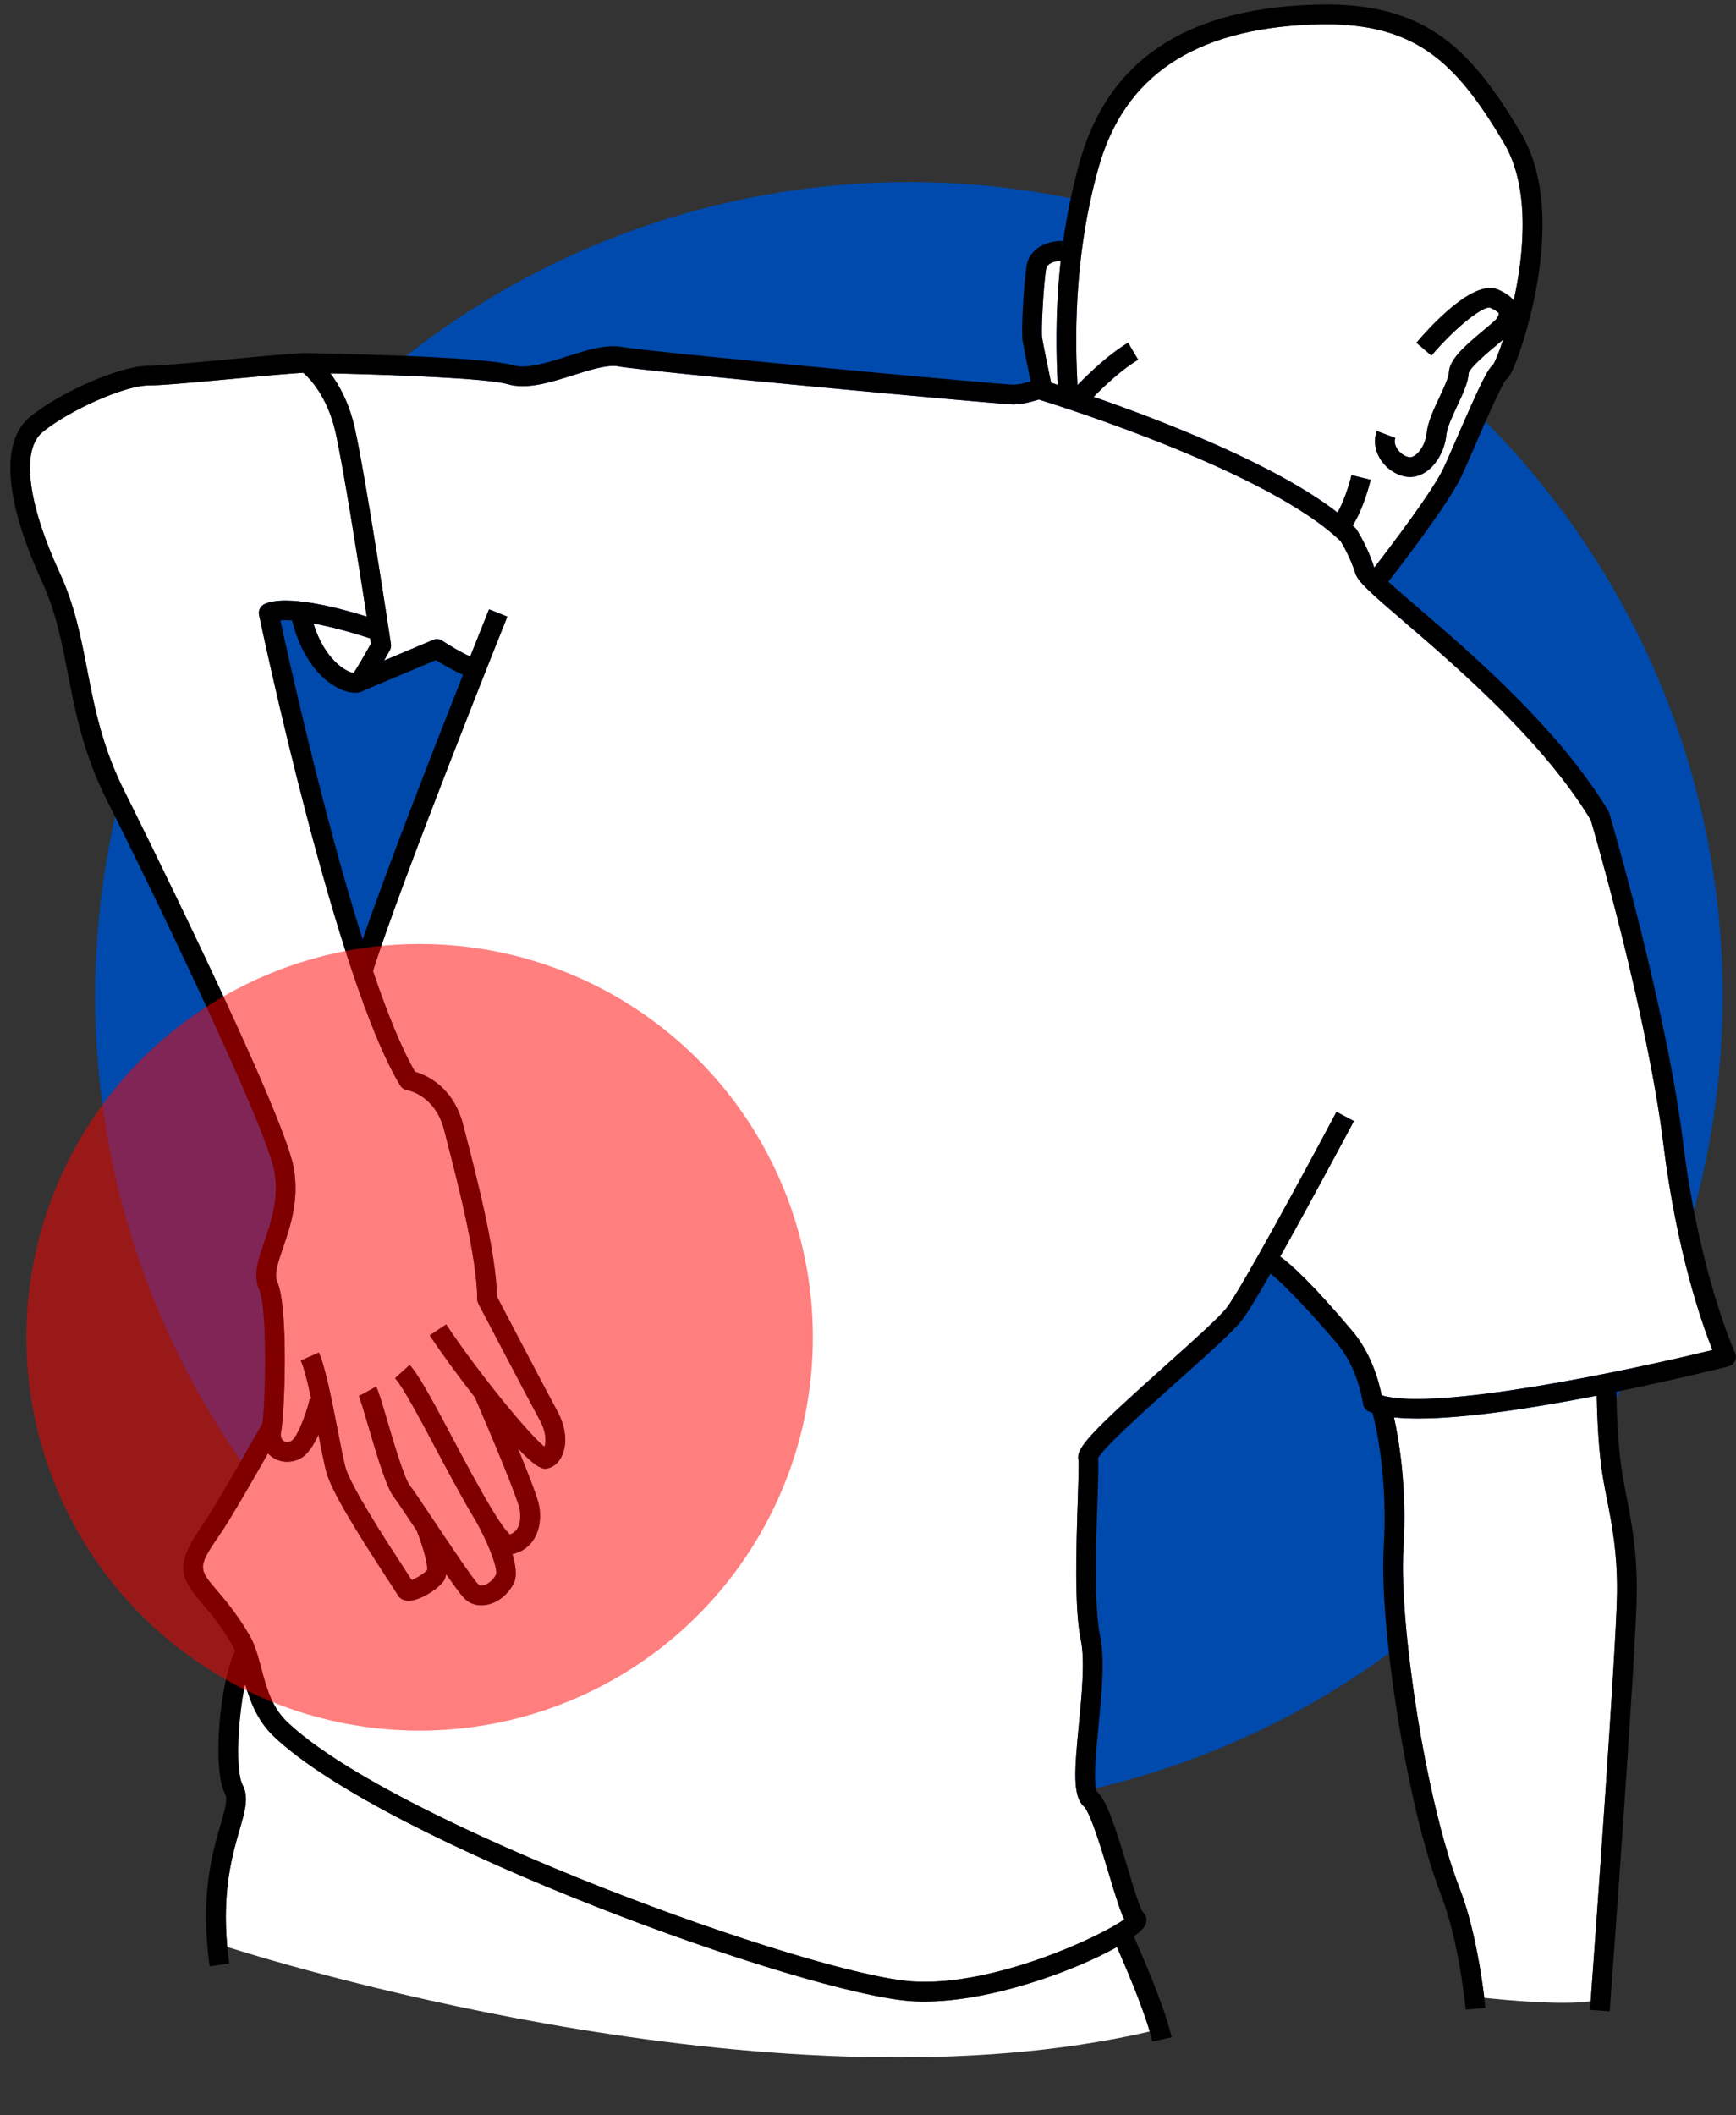
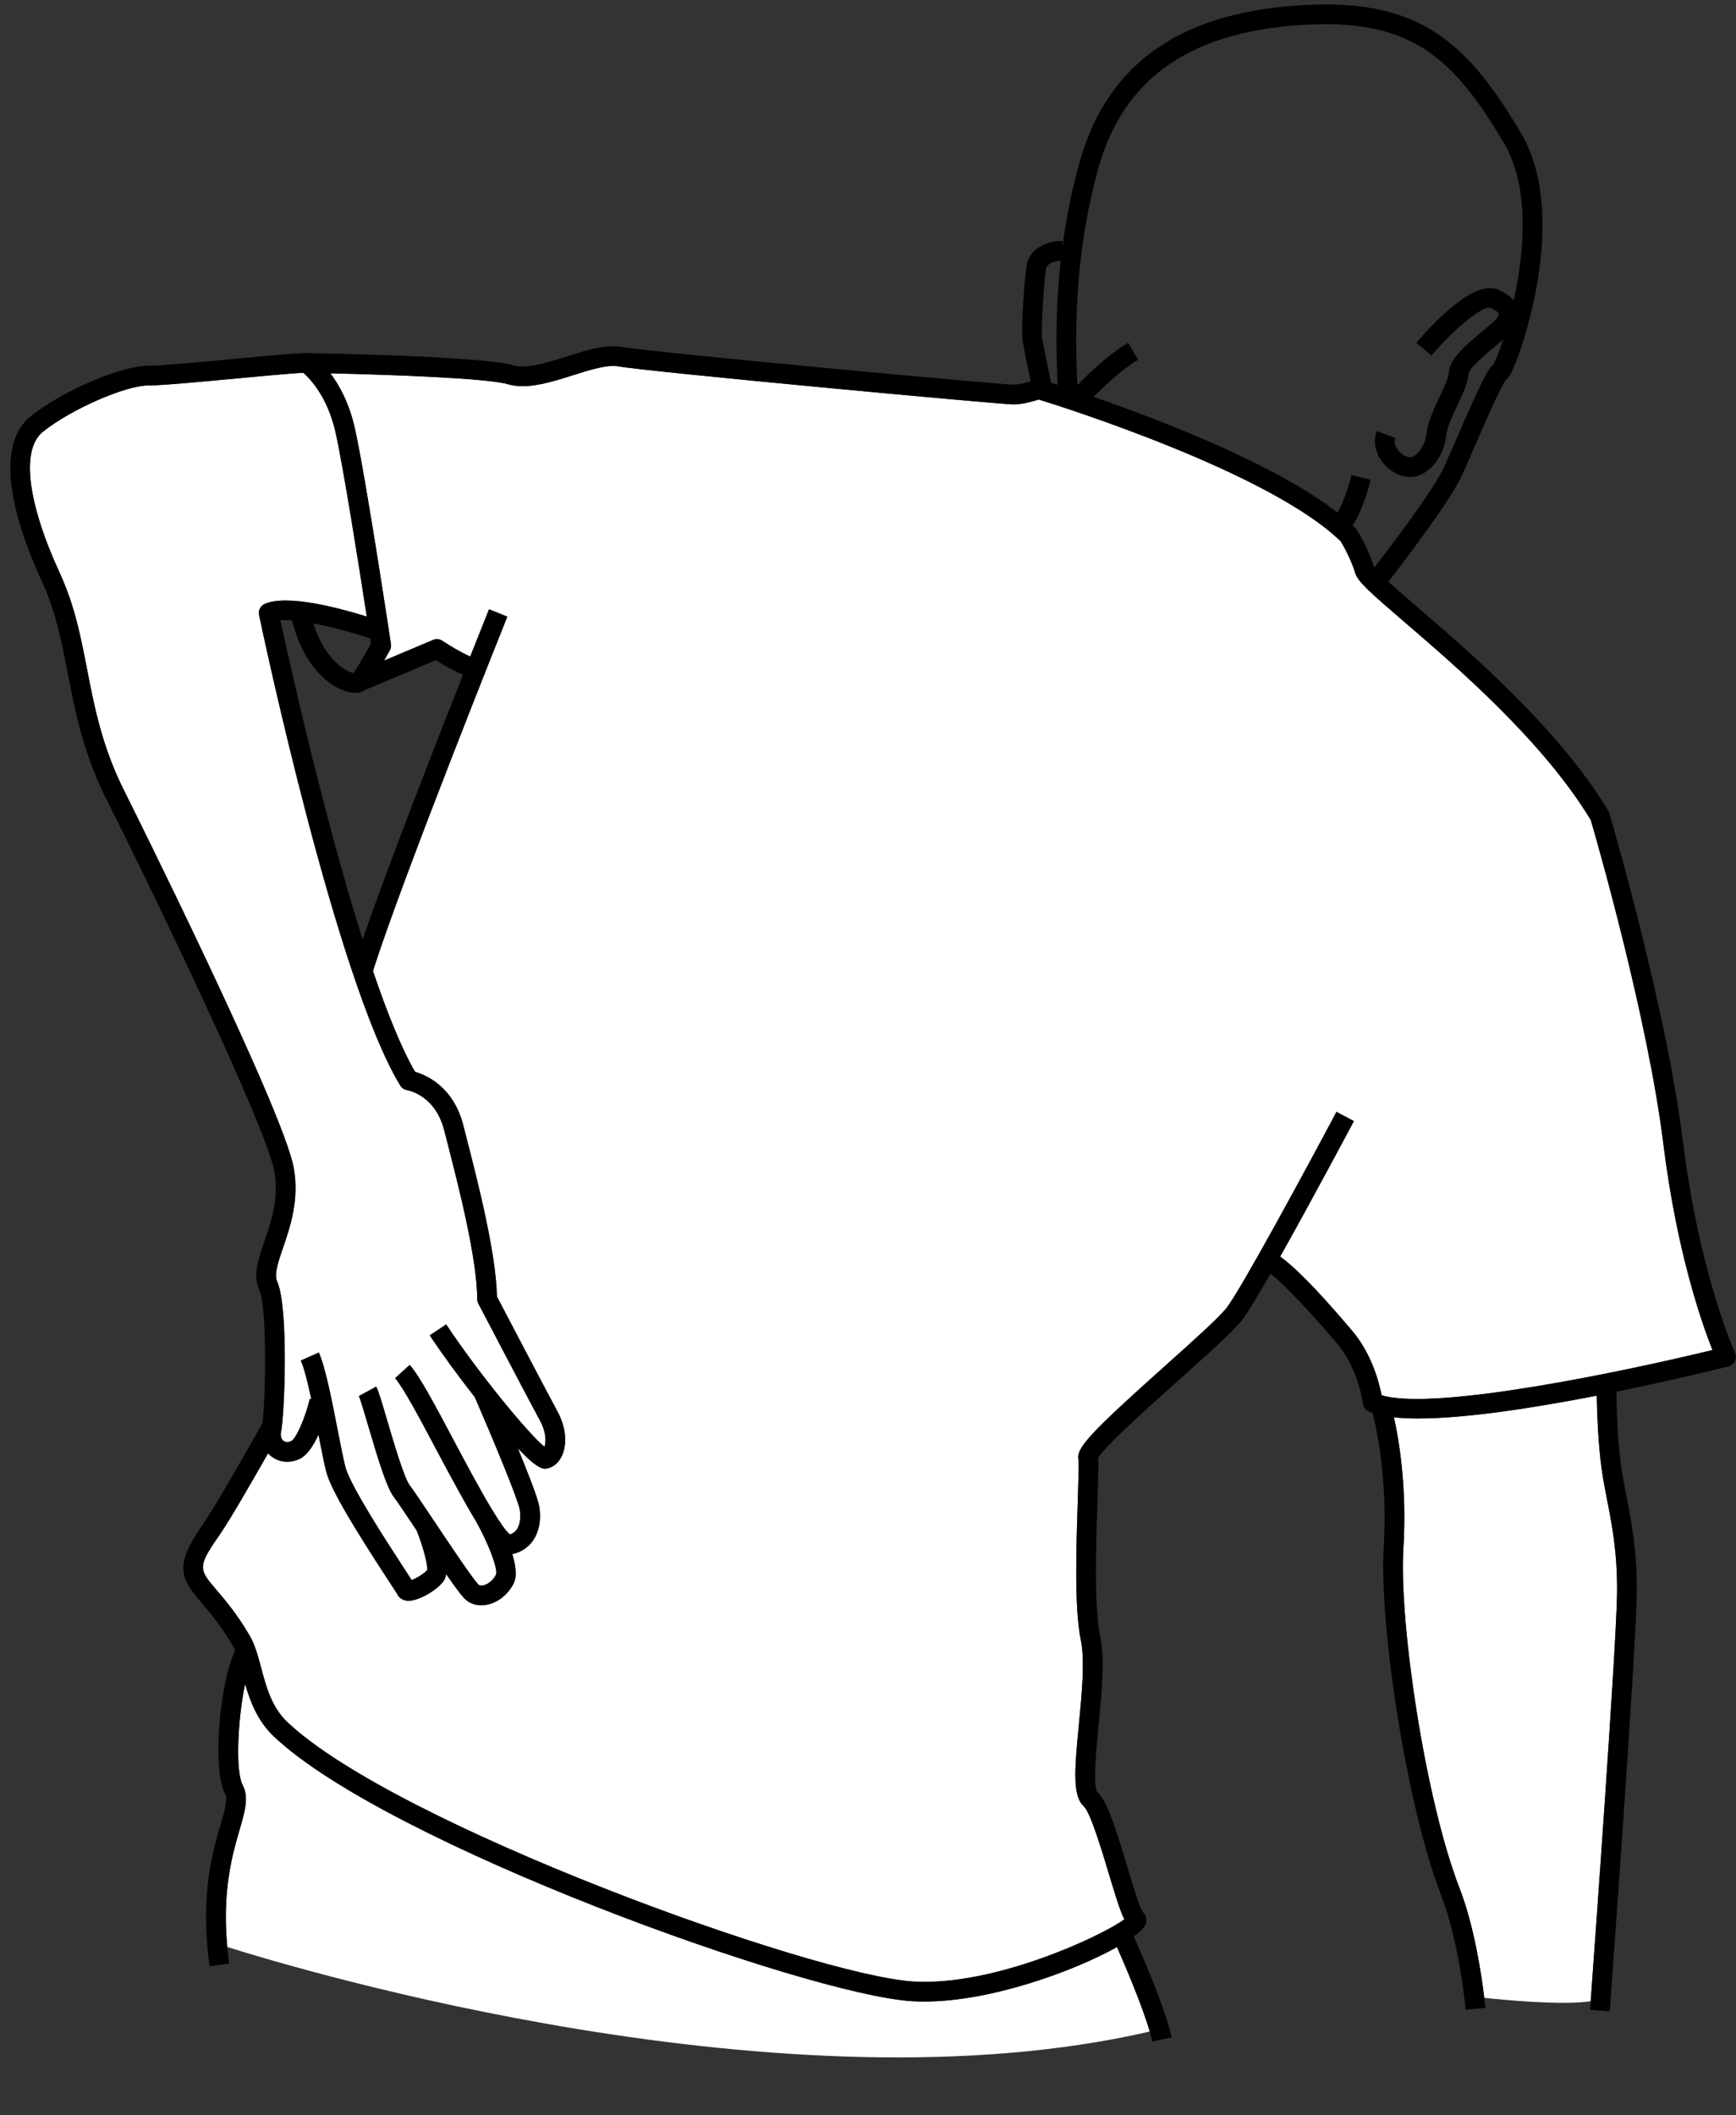
<svg xmlns="http://www.w3.org/2000/svg" fill="#000000" height="428.8" preserveAspectRatio="xMidYMid meet" version="1" viewBox="-2.1 -0.9 352.0 428.8" width="352" zoomAndPan="magnify">
  <rect x="-2.1" y="-0.9" width="352.0" height="428.8" fill="#333333" stroke="none" />
  <g>
    <g id="change1_1">
-       <circle cx="182.193" cy="201.004" fill="#004aad" r="165" />
-     </g>
+       </g>
    <g id="change2_1">
      <path d="M185.322,404.842c-0.845,0-1.673-0.023-2.486-0.074 c-21.394-1.321-106.468-31.948-129.39-53.651c-3.328-3.15-4.821-7.113-5.845-10.669 c-1.49,7.031-1.999,17.638-0.511,20.466c1.313,2.495,0.505,5.277-0.614,9.129 c-1.449,4.991-3.565,12.324-2.485,23.735c15.021,4.734,113.392,34.146,187.041,17.14 c-1.581-5.436-5.117-13.654-6.649-17.124C215.615,398.711,198.749,404.841,185.322,404.842z" fill="#ffffff" />
    </g>
    <g id="change2_2">
      <path d="M59.411,74.679c-2.079,0.069-8.382,0.659-13.557,1.144c-7.453,0.697-15.159,1.418-17.891,1.418 c-4.673,0-15.87,4.93-21.395,9.418c-4.432,3.601-3.131,14.318,3.478,28.671 c3.002,6.519,4.227,12.823,5.522,19.497c1.513,7.788,3.076,15.841,7.69,24.923 c0.318,0.627,32.106,64.266,34.2,76.106c1.147,6.492-0.69,11.862-2.166,16.178 c-0.988,2.89-1.842,5.385-1.207,6.799c2.392,5.33,1.5,27.356,0.799,30.543c-0.162,0.737,0.006,1.397,0.45,1.766 c0.398,0.329,0.952,0.368,1.563,0.105c1.011-0.43,2.839-4.539,3.834-8.62l0.288,0.07 c-0.707-3.293-1.444-6.268-2.123-7.801l3.658-1.619c1.336,3.017,2.646,9.727,3.801,15.646 c0.568,2.912,1.105,5.663,1.55,7.462c0.943,3.814,8.677,15.662,11.979,20.721 c0.711,1.089,1.181,1.81,1.497,2.307c0.962-0.382,2.467-1.278,3.121-2.025c0.168-1.059-0.781-4.662-2.11-8.023 c-2.012-3.011-3.896-5.829-4.621-6.782c-1.451-1.908-3.086-7.227-5.237-14.532 c-0.743-2.525-1.586-5.388-1.869-5.94l3.506-1.924c0.447,0.81,1.03,2.758,2.201,6.734 c1.296,4.402,3.465,11.771,4.583,13.24c0.812,1.068,2.694,3.885,4.874,7.146c0.039,0.058,0.081,0.121,0.12,0.18 l0.001-0c0.001,0.001,0.001,0.002,0.002,0.004c3.043,4.555,7.997,11.96,9.01,12.876 c0.246,0.204,0.677,0.157,0.909,0.109c0.758-0.153,1.895-0.817,2.607-2.183 c0.421-1.162-1.55-6.37-4.166-10.993c-2.004-3.283-4.53-7.915-7.915-14.292 c-3.317-6.251-6.747-12.716-8.395-14.531l2.963-2.688c1.983,2.186,5.219,8.283,8.965,15.344 c2.166,4.082,5.212,9.822,7.723,13.97l0.009-0.005c0.041,0.072,0.089,0.159,0.133,0.235 c1.443,2.368,2.701,4.188,3.492,4.813c2.578-0.794,2.113-4.351,1.986-5.086 c-0.366-2.136-5.726-14.966-9.087-22.711c-3.369-4.302-6.665-8.812-9.152-12.559l3.332-2.213 c6.569,9.896,16.649,22.151,19.939,24.819c0.298-0.869,0.433-2.833-0.889-5.264 c-2.265-4.168-12.428-23.583-12.529-23.778c-0.15-0.286-0.229-0.605-0.229-0.928 c0-8.181-3.852-23.151-6.153-32.096l-0.545-2.124c-1.815-7.106-7.269-8.072-7.501-8.11 c-0.577-0.094-1.103-0.439-1.406-0.94c-13-21.422-27.996-92.38-28.628-95.39 c-0.194-0.925,0.285-1.858,1.148-2.24c4.539-2.007,15.116,0.822,20.693,2.565 c-1.583-10.233-4.752-30.294-6.336-37.357C64.307,79.482,60.668,75.776,59.411,74.679z" fill="#ffffff" />
    </g>
    <g id="change2_3">
      <path d="M335.178,231.03c-3.212-25.919-13.749-62.364-14.723-65.697 c-9.682-16.009-27.242-31.093-37.754-40.121c-7.012-6.023-9.464-8.194-9.996-9.915 c-0.943-3.047-2.519-5.748-2.951-6.459c-14.336-13.946-56.127-27.172-61.24-28.754 c-1.169,0.383-3.316,0.993-5.153,0.993c-2.587,0-74.53-6.677-80.029-7.708c-2.245-0.423-5.816,0.708-9.268,1.8 c-4.588,1.451-9.332,2.95-13.218,1.808c-4.215-1.24-24.313-1.935-35.957-2.2 c1.791,2.384,3.805,5.988,4.947,11.08c2.184,9.731,7.126,42.419,7.335,43.806c0.065,0.435-0.014,0.881-0.227,1.266 c-0.188,0.34-0.625,1.127-1.165,2.076l9.934-4.186c0.616-0.261,1.325-0.195,1.886,0.179 c1.438,0.958,3.847,2.4,5.641,3.189c2.143-5.403,3.595-9.025,3.817-9.579l3.713,1.49 c-0.218,0.543-21.553,53.736-27.244,71.85c2.837,8.358,5.742,15.601,8.528,20.419 c2.283,0.656,7.786,3.021,9.784,10.846l0.544,2.117c2.304,8.955,6.131,23.83,6.275,32.593 c1.512,2.889,10.213,19.5,12.276,23.296c1.645,3.026,2.022,6.299,1.011,8.754 c-0.569,1.384-1.543,2.345-2.741,2.704c-0.242,0.073-0.485,0.146-0.78,0.146c-0.897,0-2.277-0.693-5.513-4.124 c2.075,5.053,4.037,10.087,4.31,11.682c0.848,4.951-1.385,8.921-5.439,9.751c0.715,2.348,0.995,4.568,0.246,6.006 c-1.155,2.219-3.159,3.81-5.36,4.256c-0.398,0.08-0.791,0.12-1.173,0.12c-1.163,0-2.233-0.368-3.092-1.079 c-0.685-0.566-1.913-2.174-4.033-5.234c-0.108,0.59-0.287,1.097-0.574,1.476c-1.377,1.813-4.913,3.914-7.072,3.914 c-0.118,0-0.232-0.007-0.343-0.019c-0.92-0.109-1.647-0.629-1.995-1.426c-0.105-0.188-0.952-1.483-1.848-2.856 c-5.924-9.076-11.54-18.017-12.512-21.948c-0.456-1.843-0.986-4.544-1.546-7.417 c-1.012,2.225-2.35,4.295-4.012,5.002c-0.773,0.33-1.566,0.492-2.338,0.492c-1.222,0-2.39-0.407-3.346-1.2 c-0.192-0.159-0.369-0.332-0.534-0.514c-3.046,5.356-7.81,13.679-9.923,16.675 c-4.464,6.416-4.09,6.854-0.511,11.042c1.744,2.042,4.134,4.838,6.692,9.206c1.1,1.877,1.708,4.16,2.352,6.578 c1.043,3.914,2.121,7.962,5.337,11.007c21.886,20.722,106.445,51.301,126.886,52.563 c16.413,1.011,38.272-9.248,42.792-12.604c-0.8-1.577-1.671-4.353-3.176-9.363 c-1.383-4.602-3.696-12.303-5.042-13.545c-2.283-2.108-1.912-7.132-0.998-16.572 c0.592-6.104,1.262-13.023,0.398-17.129c-1.341-6.371-0.927-18.957-0.624-28.148 c0.124-3.779,0.253-7.686,0.121-8.477c-0.394-2.363,2.408-5.382,17.63-18.997 c5.402-4.832,10.987-9.828,12.473-11.777c3.005-3.943,15.859-27.679,22.237-39.678l3.531,1.877 c-0.501,0.943-8.456,15.9-14.945,27.455c2.476,1.78,6.781,5.804,14.463,14.895 c4.067,4.676,5.604,10.673,6.1,13.22c10.829,3.287,49.857-4.968,67.089-9.167 C343.019,267.479,337.899,252.995,335.178,231.03z" fill="#ffffff" />
    </g>
    <g id="change2_4">
-       <path d="M69.607,135.528c0.78-1.156,2.343-3.856,3.506-5.942c-0.042-0.277-0.098-0.644-0.164-1.074 c-3.461-1.151-7.742-2.328-11.506-3.037C63.708,132.756,67.983,135.286,69.607,135.528z" fill="#ffffff" />
-     </g>
+       </g>
    <g id="change2_5">
-       <path d="M212.975,51.947c-0.753,0.048-2.771,0.31-2.986,1.753c-0.546,3.688-1,12.471-0.792,13.841 c0.178,1.175,1.164,5.984,1.821,9.135c0.388,0.123,0.849,0.271,1.346,0.431 C212.099,71.727,211.784,62.733,212.975,51.947z" fill="#ffffff" />
-     </g>
+       </g>
    <g id="change2_6">
-       <path d="M272.734,106.156c0.105,0.104,0.199,0.221,0.279,0.347c0.092,0.144,2.261,3.562,3.513,7.61 c0.006,0.012,0.019,0.029,0.027,0.041c3.34-4.314,12.041-15.739,14.148-20.374 c0.705-1.552,1.598-3.606,2.556-5.81c4.883-11.232,6.294-14.05,7.423-14.969 c0.427-0.718,1.179-2.527,2.008-5.065c-0.41,0.352-0.872,0.74-1.406,1.184 c-1.616,1.346-5.4,4.496-5.606,5.682c-0.074,1.809-1.149,4.096-2.287,6.517 c-0.972,2.069-2.074,4.414-2.226,5.935c-0.287,2.875-1.724,5.638-3.749,7.21c-1.128,0.875-2.361,1.326-3.607,1.327 c-0.26,0-0.52-0.021-0.781-0.06c-2.141-0.326-4.199-1.77-5.373-3.771c-1.039-1.77-1.246-3.718-0.584-5.486 l3.746,1.404c-0.297,0.79-0.007,1.556,0.287,2.058c0.561,0.956,1.576,1.696,2.525,1.84 c0.502,0.078,1.002-0.214,1.335-0.473c1.151-0.894,2.044-2.682,2.221-4.448c0.221-2.203,1.423-4.762,2.586-7.237 c0.877-1.865,1.87-3.978,1.913-5.009c0.108-2.597,2.986-5.186,7.041-8.562c1.008-0.839,2.389-1.988,2.659-2.372 c0.494-0.769,0.445-0.998,0.444-1c-0.001-0.005-0.19-0.502-1.765-1.194c-1.331-0.45-6.811,3.707-11.925,9.698 l-3.043-2.596c3.366-3.947,11.717-12.904,16.577-10.765c1.429,0.628,2.472,1.353,3.161,2.192 c2.167-9.843,3.289-23.015-1.971-31.894c-10.058-16.979-18.479-24.894-39.122-24.052 c-23.812,0.988-37.911,10.491-43.103,29.053c-5.261,18.812-4.669,35.907-4.263,44.057 c2.309-2.385,6.37-6.287,10.273-8.591l2.033,3.445c-3.28,1.936-6.823,5.275-9.029,7.518 c13.543,4.695,36.859,13.649,49.447,23.458c1.217-2.066,2.339-5.518,2.846-7.593l3.887,0.947 c-0.165,0.679-1.508,5.998-3.664,9.266C272.352,105.803,272.555,105.979,272.734,106.156z" fill="#ffffff" />
-     </g>
+       </g>
    <g id="change2_7">
      <path d="M323.776,303.205c-0.435-2.217-0.844-4.311-1.141-6.5c-0.709-5.229-0.911-11.471-0.969-14.688 c-12.367,2.414-26.389,4.629-36.237,4.629c-1.78,0-3.413-0.077-4.885-0.234c1.022,4.558,2.673,14.212,1.915,26.65 c-0.908,14.912,4.446,50.938,11.379,68.765c3.055,7.856,4.511,17.981,5.022,22.258 c4.039,0.433,15.791,1.56,21.576,0.691c0.812-11.129,5.238-72.179,5.348-82.782 C325.868,313.887,324.757,308.212,323.776,303.205z" fill="#ffffff" />
    </g>
    <g id="change3_1">
      <path d="M339.147,230.538c-3.392-27.375-14.812-66.193-14.927-66.583c-0.048-0.161-0.116-0.316-0.203-0.462 c-9.986-16.644-27.966-32.088-38.709-41.315c-2.116-1.818-4.265-3.665-5.916-5.155 c3.147-4.046,12.57-16.351,14.949-21.587c0.713-1.567,1.615-3.644,2.583-5.87 c1.956-4.498,5.184-11.924,6.249-13.398c0.595-0.39,1.386-1.475,2.906-5.854 c1.631-4.696,9.308-28.898,0.221-44.237c-10.652-17.983-20.172-26.959-42.73-26.009 c-25.767,1.068-41.071,11.526-46.788,31.971c-1.675,5.991-2.773,11.801-3.482,17.222l0.026-1.325 c-2.244-0.056-6.673,0.981-7.295,5.179c-0.501,3.386-1.117,12.874-0.79,15.027c0.185,1.217,1.072,5.551,1.633,8.258 c-1.37,0.421-2.661,0.678-3.505,0.678c-3.065-0.052-73.912-6.629-79.3-7.64 c-3.235-0.604-7.109,0.619-11.213,1.918c-4.016,1.27-8.169,2.584-10.882,1.783 c-6.399-1.882-40.381-2.434-41.824-2.456v0.001c-1.482-0.059-6.57,0.398-14.67,1.155 c-7.019,0.657-14.973,1.401-17.518,1.401c-5.56,0-17.631,5.205-23.917,10.313 c-6.117,4.97-5.276,16.849,2.368,33.449c2.8,6.081,3.979,12.155,5.229,18.586 c1.565,8.058,3.183,16.391,8.051,25.973c6.421,12.638,32.143,65.459,33.827,74.991 c0.969,5.476-0.614,10.104-2.011,14.185c-1.263,3.69-2.353,6.878-1.072,9.731 c1.667,3.715,1.325,21.991,0.687,27.13c-0.295,0.507-0.841,1.468-1.556,2.726 c-2.699,4.751-8.316,14.638-10.519,17.758c-5.752,8.268-4.779,10.667-0.276,15.937 c1.739,2.035,3.903,4.567,6.282,8.629c0.185,0.317,0.355,0.668,0.515,1.042 c-3.023,6.213-4.767,23.868-2.021,29.086c0.56,1.066-0.059,3.198-0.916,6.15 c-1.683,5.793-4.227,14.549-2.218,28.766l3.961-0.56c-0.164-1.161-0.285-2.269-0.388-3.355 c-1.08-11.411,1.036-18.744,2.485-23.735c1.119-3.852,1.928-6.634,0.614-9.129 c-1.488-2.827-0.979-13.435,0.511-20.466c1.024,3.556,2.517,7.519,5.845,10.669 c22.922,21.703,107.996,52.33,129.39,53.651c0.814,0.051,1.642,0.074,2.486,0.074 c13.427-0.001,30.293-6.131,39.06-11.049c1.533,3.47,5.068,11.688,6.649,17.124 c0.212,0.73,0.39,1.41,0.522,2.021l3.91-0.846c-1.262-5.838-6.056-16.856-7.657-20.451 c1.322-0.962,2.171-1.812,2.413-2.47c0.339-0.923,0.098-1.888-0.613-2.508 c-0.657-0.952-2.053-5.598-3.077-9.006c-2.422-8.065-4.159-13.488-6.123-15.296 c-0.931-1.261-0.23-8.497,0.234-13.285c0.649-6.702,1.321-13.633,0.33-18.339 c-1.241-5.898-0.819-18.712-0.541-27.191c0.161-4.886,0.24-7.541,0.12-8.856 c1.182-2.244,10.247-10.354,16.301-15.768c6.048-5.41,11.271-10.083,12.987-12.335 c1.074-1.409,3.179-4.924,5.686-9.314c2.877,2.281,8.659,8.454,13.383,14.043 c4.396,5.055,5.362,12.265,5.371,12.334c0.086,0.691,0.526,1.289,1.162,1.575c0.242,0.109,0.505,0.208,0.776,0.303 c0.75,2.9,3.103,13.332,2.253,27.288c-0.933,15.296,4.546,52.21,11.643,70.458 c3.688,9.482,4.977,23.075,4.989,23.211l3.982-0.367c-0.011-0.124-0.081-0.861-0.221-2.035 c-0.511-4.277-1.967-14.402-5.022-22.258c-6.933-17.827-12.287-53.852-11.379-68.765 c0.759-12.438-0.892-22.092-1.915-26.65c1.472,0.157,3.105,0.234,4.885,0.234 c9.848-0.001,23.87-2.215,36.237-4.629c0.058,3.217,0.26,9.458,0.969,14.688c0.297,2.189,0.706,4.283,1.141,6.5 c0.981,5.007,2.092,10.682,2.008,18.789c-0.11,10.604-4.536,71.653-5.348,82.782 c-0.078,1.064-0.123,1.682-0.128,1.746l3.988,0.293c0.22-2.977,5.366-73.036,5.487-84.78 c0.088-8.516-1.065-14.403-2.082-19.599c-0.423-2.158-0.822-4.196-1.103-6.269 c-0.731-5.392-0.903-12.127-0.943-14.947c11.208-2.286,20.396-4.553,22.713-5.136 c0.577-0.144,1.06-0.539,1.316-1.076c0.257-0.536,0.262-1.16,0.013-1.7 C349.626,273.153,342.473,257.383,339.147,230.538z M271.942,95.412c-0.507,2.076-1.629,5.527-2.846,7.593 c-12.588-9.809-35.904-18.763-49.447-23.458c2.206-2.243,5.749-5.582,9.029-7.518l-2.033-3.445 c-3.903,2.304-7.964,6.206-10.273,8.591c-0.406-8.15-0.998-25.246,4.263-44.057 c5.191-18.561,19.29-28.064,43.103-29.053c20.644-0.842,29.064,7.073,39.122,24.052 c5.26,8.879,4.138,22.05,1.971,31.894c-0.689-0.838-1.732-1.563-3.161-2.192 c-4.86-2.14-13.211,6.817-16.577,10.765l3.043,2.596c5.114-5.991,10.594-10.148,11.925-9.698 c1.575,0.692,1.764,1.19,1.765,1.194c0.001,0.002,0.05,0.231-0.444,1c-0.271,0.384-1.651,1.533-2.659,2.372 c-4.055,3.376-6.933,5.966-7.041,8.562c-0.043,1.03-1.036,3.144-1.913,5.009c-1.163,2.476-2.365,5.034-2.586,7.237 c-0.177,1.767-1.069,3.554-2.221,4.448c-0.333,0.259-0.833,0.551-1.335,0.473c-0.949-0.144-1.964-0.884-2.525-1.84 c-0.294-0.502-0.584-1.268-0.287-2.058l-3.746-1.404c-0.662,1.769-0.455,3.717,0.584,5.486 c1.174,2,3.232,3.444,5.373,3.771c0.261,0.039,0.521,0.06,0.781,0.06c1.246-0.001,2.479-0.452,3.607-1.327 c2.025-1.572,3.462-4.335,3.749-7.21c0.151-1.52,1.254-3.865,2.226-5.935c1.138-2.421,2.213-4.708,2.287-6.517 c0.206-1.185,3.99-4.336,5.606-5.682c0.534-0.444,0.996-0.832,1.406-1.184c-0.829,2.538-1.58,4.348-2.008,5.065 c-1.129,0.919-2.54,3.736-7.423,14.969c-0.958,2.203-1.851,4.258-2.556,5.81 c-2.107,4.636-10.808,16.061-14.148,20.374c-0.007-0.013-0.021-0.029-0.027-0.041 c-1.252-4.048-3.421-7.467-3.513-7.61c-0.08-0.126-0.174-0.242-0.279-0.347c-0.179-0.177-0.382-0.354-0.57-0.53 c2.156-3.268,3.499-8.587,3.664-9.266L271.942,95.412z M211.018,76.676c-0.657-3.151-1.643-7.96-1.821-9.135 c-0.208-1.37,0.246-10.152,0.792-13.841c0.214-1.443,2.232-1.706,2.986-1.753 c-1.191,10.786-0.875,19.78-0.611,25.16C211.867,76.947,211.406,76.799,211.018,76.676z M73.113,129.586 c-1.163,2.086-2.726,4.786-3.506,5.942c-1.624-0.242-5.899-2.772-8.164-10.053 c3.765,0.709,8.045,1.885,11.506,3.037C73.015,128.942,73.071,129.309,73.113,129.586z M86.292,132.915 c1.238,0.782,3.463,2.115,5.481,2.978c-5.961,15.085-15.434,39.377-20.34,53.654 c-7.942-25.133-14.95-56.704-16.682-64.701c0.679-0.056,1.487-0.038,2.374,0.028 c2.244,9.07,7.386,13.462,11.266,14.46c1.417,0.364,2.602,0.243,3.428-0.321L86.292,132.915z M51.576,121.523 c-0.863,0.382-1.343,1.315-1.148,2.24c0.632,3.01,15.628,73.968,28.628,95.39 c0.304,0.501,0.829,0.846,1.406,0.94c0.231,0.038,5.686,1.005,7.501,8.11l0.545,2.124 c2.302,8.944,6.153,23.915,6.153,32.096c0,0.323,0.078,0.642,0.229,0.928c0.102,0.195,10.265,19.61,12.529,23.778 c1.321,2.431,1.187,4.394,0.889,5.264c-3.289-2.668-13.369-14.923-19.939-24.819l-3.332,2.213 c2.487,3.747,5.783,8.258,9.152,12.559c3.361,7.745,8.721,20.575,9.087,22.711 c0.127,0.735,0.592,4.292-1.986,5.086c-0.791-0.624-2.049-2.445-3.492-4.813c-0.043-0.076-0.091-0.163-0.133-0.235 l-0.009,0.005c-2.512-4.148-5.557-9.888-7.723-13.97c-3.746-7.061-6.981-13.158-8.965-15.344l-2.963,2.688 c1.647,1.815,5.077,8.28,8.395,14.531c3.384,6.378,5.911,11.01,7.915,14.292 c2.617,4.623,4.588,9.831,4.166,10.993c-0.712,1.365-1.85,2.029-2.607,2.183 c-0.232,0.048-0.663,0.095-0.909-0.109c-1.013-0.916-5.967-8.321-9.01-12.876 c-0.001-0.001-0.001-0.002-0.002-0.004l-0.001,0c-0.039-0.059-0.082-0.122-0.12-0.18 c-2.18-3.261-4.061-6.077-4.874-7.146c-1.118-1.47-3.287-8.838-4.583-13.24 c-1.171-3.977-1.754-5.924-2.201-6.734l-3.506,1.924c0.283,0.553,1.126,3.415,1.869,5.94 c2.151,7.306,3.786,12.624,5.237,14.532c0.725,0.953,2.609,3.771,4.621,6.782c1.329,3.361,2.278,6.963,2.11,8.023 c-0.654,0.747-2.159,1.644-3.121,2.025c-0.316-0.497-0.786-1.218-1.497-2.307 c-3.302-5.059-11.035-16.906-11.979-20.721c-0.444-1.799-0.981-4.55-1.55-7.462 c-1.155-5.919-2.465-12.629-3.801-15.646l-3.658,1.619c0.679,1.534,1.416,4.508,2.123,7.801l-0.288-0.07 c-0.995,4.081-2.823,8.19-3.834,8.62c-0.611,0.263-1.166,0.224-1.563-0.105 c-0.444-0.368-0.612-1.028-0.45-1.766c0.701-3.187,1.593-25.213-0.799-30.543 c-0.635-1.414,0.219-3.909,1.207-6.799c1.477-4.315,3.313-9.685,2.166-16.178 c-2.094-11.841-33.882-75.48-34.2-76.106c-4.614-9.082-6.178-17.135-7.69-24.923 c-1.296-6.674-2.521-12.977-5.522-19.497c-6.609-14.352-7.91-25.07-3.478-28.671 c5.524-4.488,16.722-9.418,21.395-9.418c2.731,0,10.438-0.721,17.891-1.418c5.175-0.484,11.477-1.074,13.557-1.144 c1.257,1.098,4.896,4.804,6.522,12.053c1.584,7.063,4.753,27.124,6.336,37.357 C66.692,122.345,56.115,119.517,51.576,121.523z M278.041,281.934c-0.496-2.547-2.032-8.544-6.1-13.22 c-7.682-9.091-11.987-13.115-14.463-14.895c6.489-11.555,14.444-26.512,14.945-27.455l-3.531-1.877 c-6.378,11.999-19.232,35.734-22.237,39.678c-1.485,1.949-7.07,6.945-12.473,11.777 c-15.222,13.615-18.023,16.634-17.63,18.997c0.132,0.79,0.003,4.697-0.121,8.477 c-0.303,9.19-0.717,21.776,0.624,28.148c0.864,4.106,0.194,11.024-0.398,17.129 c-0.914,9.44-1.285,14.464,0.998,16.572c1.346,1.242,3.659,8.943,5.042,13.545 c1.505,5.011,2.376,7.786,3.176,9.363c-4.521,3.356-26.379,13.614-42.792,12.604 c-20.44-1.263-105-31.842-126.886-52.563c-3.216-3.045-4.294-7.093-5.337-11.007 c-0.644-2.418-1.252-4.701-2.352-6.578c-2.559-4.368-4.948-7.164-6.692-9.206c-3.579-4.188-3.953-4.626,0.511-11.042 c2.114-2.995,6.877-11.318,9.923-16.675c0.165,0.182,0.342,0.355,0.534,0.514c0.956,0.793,2.124,1.2,3.346,1.2 c0.771,0,1.565-0.162,2.338-0.492c1.662-0.707,3-2.777,4.012-5.002c0.561,2.873,1.09,5.574,1.546,7.417 c0.972,3.932,6.588,12.872,12.512,21.948c0.895,1.372,1.742,2.668,1.848,2.856 c0.349,0.797,1.075,1.316,1.995,1.426c0.11,0.013,0.225,0.019,0.343,0.019c2.159,0,5.695-2.101,7.072-3.914 c0.287-0.379,0.466-0.886,0.574-1.476c2.12,3.06,3.349,4.668,4.033,5.234c0.858,0.711,1.929,1.079,3.092,1.079 c0.382,0,0.774-0.04,1.173-0.12c2.201-0.446,4.205-2.037,5.36-4.256c0.749-1.438,0.469-3.658-0.246-6.006 c4.053-0.83,6.286-4.8,5.439-9.751c-0.273-1.595-2.236-6.629-4.31-11.682 c3.237,3.431,4.617,4.124,5.513,4.124c0.295,0,0.538-0.073,0.78-0.146c1.198-0.359,2.172-1.32,2.741-2.704 c1.012-2.455,0.634-5.728-1.011-8.754c-2.063-3.796-10.765-20.407-12.276-23.296 c-0.144-8.763-3.972-23.638-6.275-32.593l-0.544-2.117c-1.998-7.825-7.501-10.19-9.784-10.846 c-2.786-4.819-5.691-12.061-8.528-20.419c5.691-18.114,27.026-71.307,27.244-71.85l-3.713-1.49 c-0.222,0.554-1.675,4.176-3.817,9.579c-1.794-0.788-4.202-2.231-5.641-3.189 c-0.56-0.374-1.27-0.44-1.886-0.179l-9.934,4.186c0.54-0.95,0.977-1.736,1.165-2.076 c0.213-0.385,0.292-0.83,0.227-1.266c-0.209-1.387-5.151-34.074-7.335-43.806c-1.142-5.092-3.155-8.696-4.947-11.08 c11.644,0.265,31.743,0.961,35.957,2.2c3.886,1.143,8.63-0.356,13.218-1.808 c3.451-1.092,7.022-2.223,9.268-1.8c5.499,1.031,77.442,7.708,80.029,7.708c1.837,0,3.984-0.61,5.153-0.993 c5.113,1.582,46.904,14.808,61.24,28.754c0.433,0.711,2.008,3.412,2.951,6.459 c0.532,1.721,2.984,3.892,9.996,9.915c10.512,9.028,28.072,24.112,37.754,40.121 c0.974,3.333,11.511,39.778,14.723,65.697c2.721,21.965,7.841,36.449,9.951,41.736 C327.898,276.966,288.87,285.221,278.041,281.934z" fill="inherit" />
    </g>
    <g id="change4_1">
-       <circle cx="82.987" cy="270.187" fill="#ff0000" opacity="0.5" r="79.734" />
-     </g>
+       </g>
  </g>
</svg>